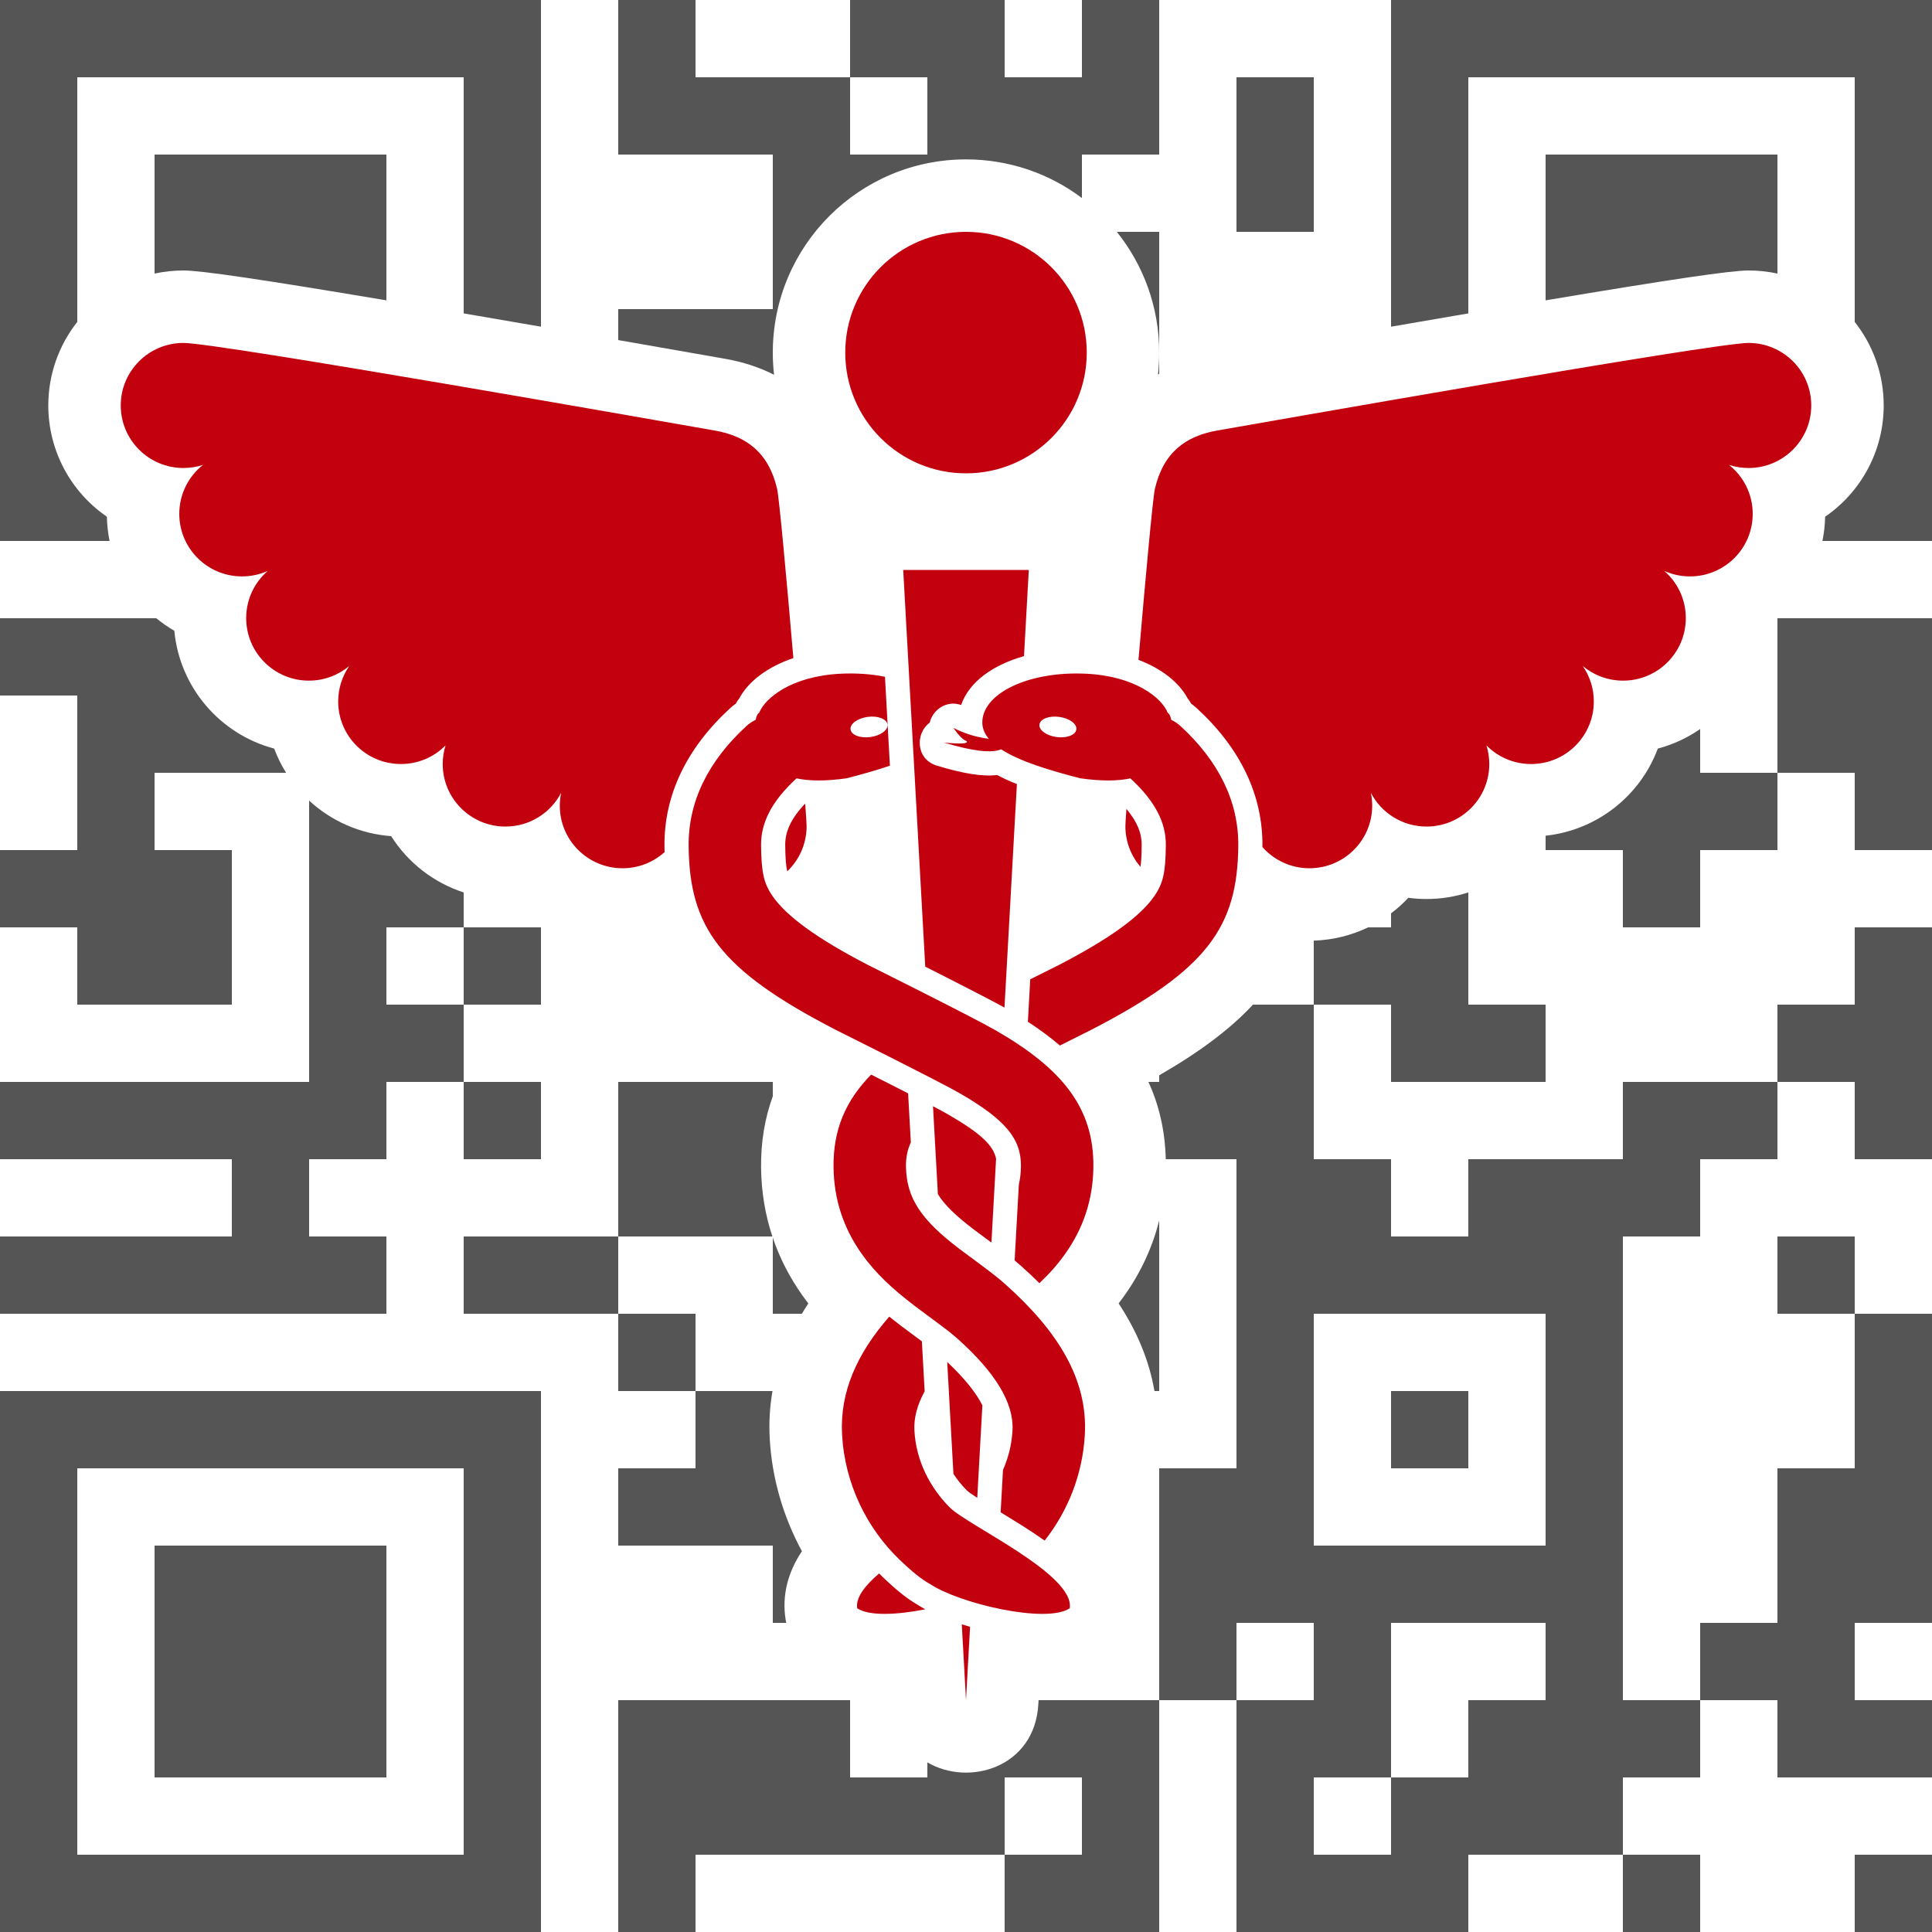
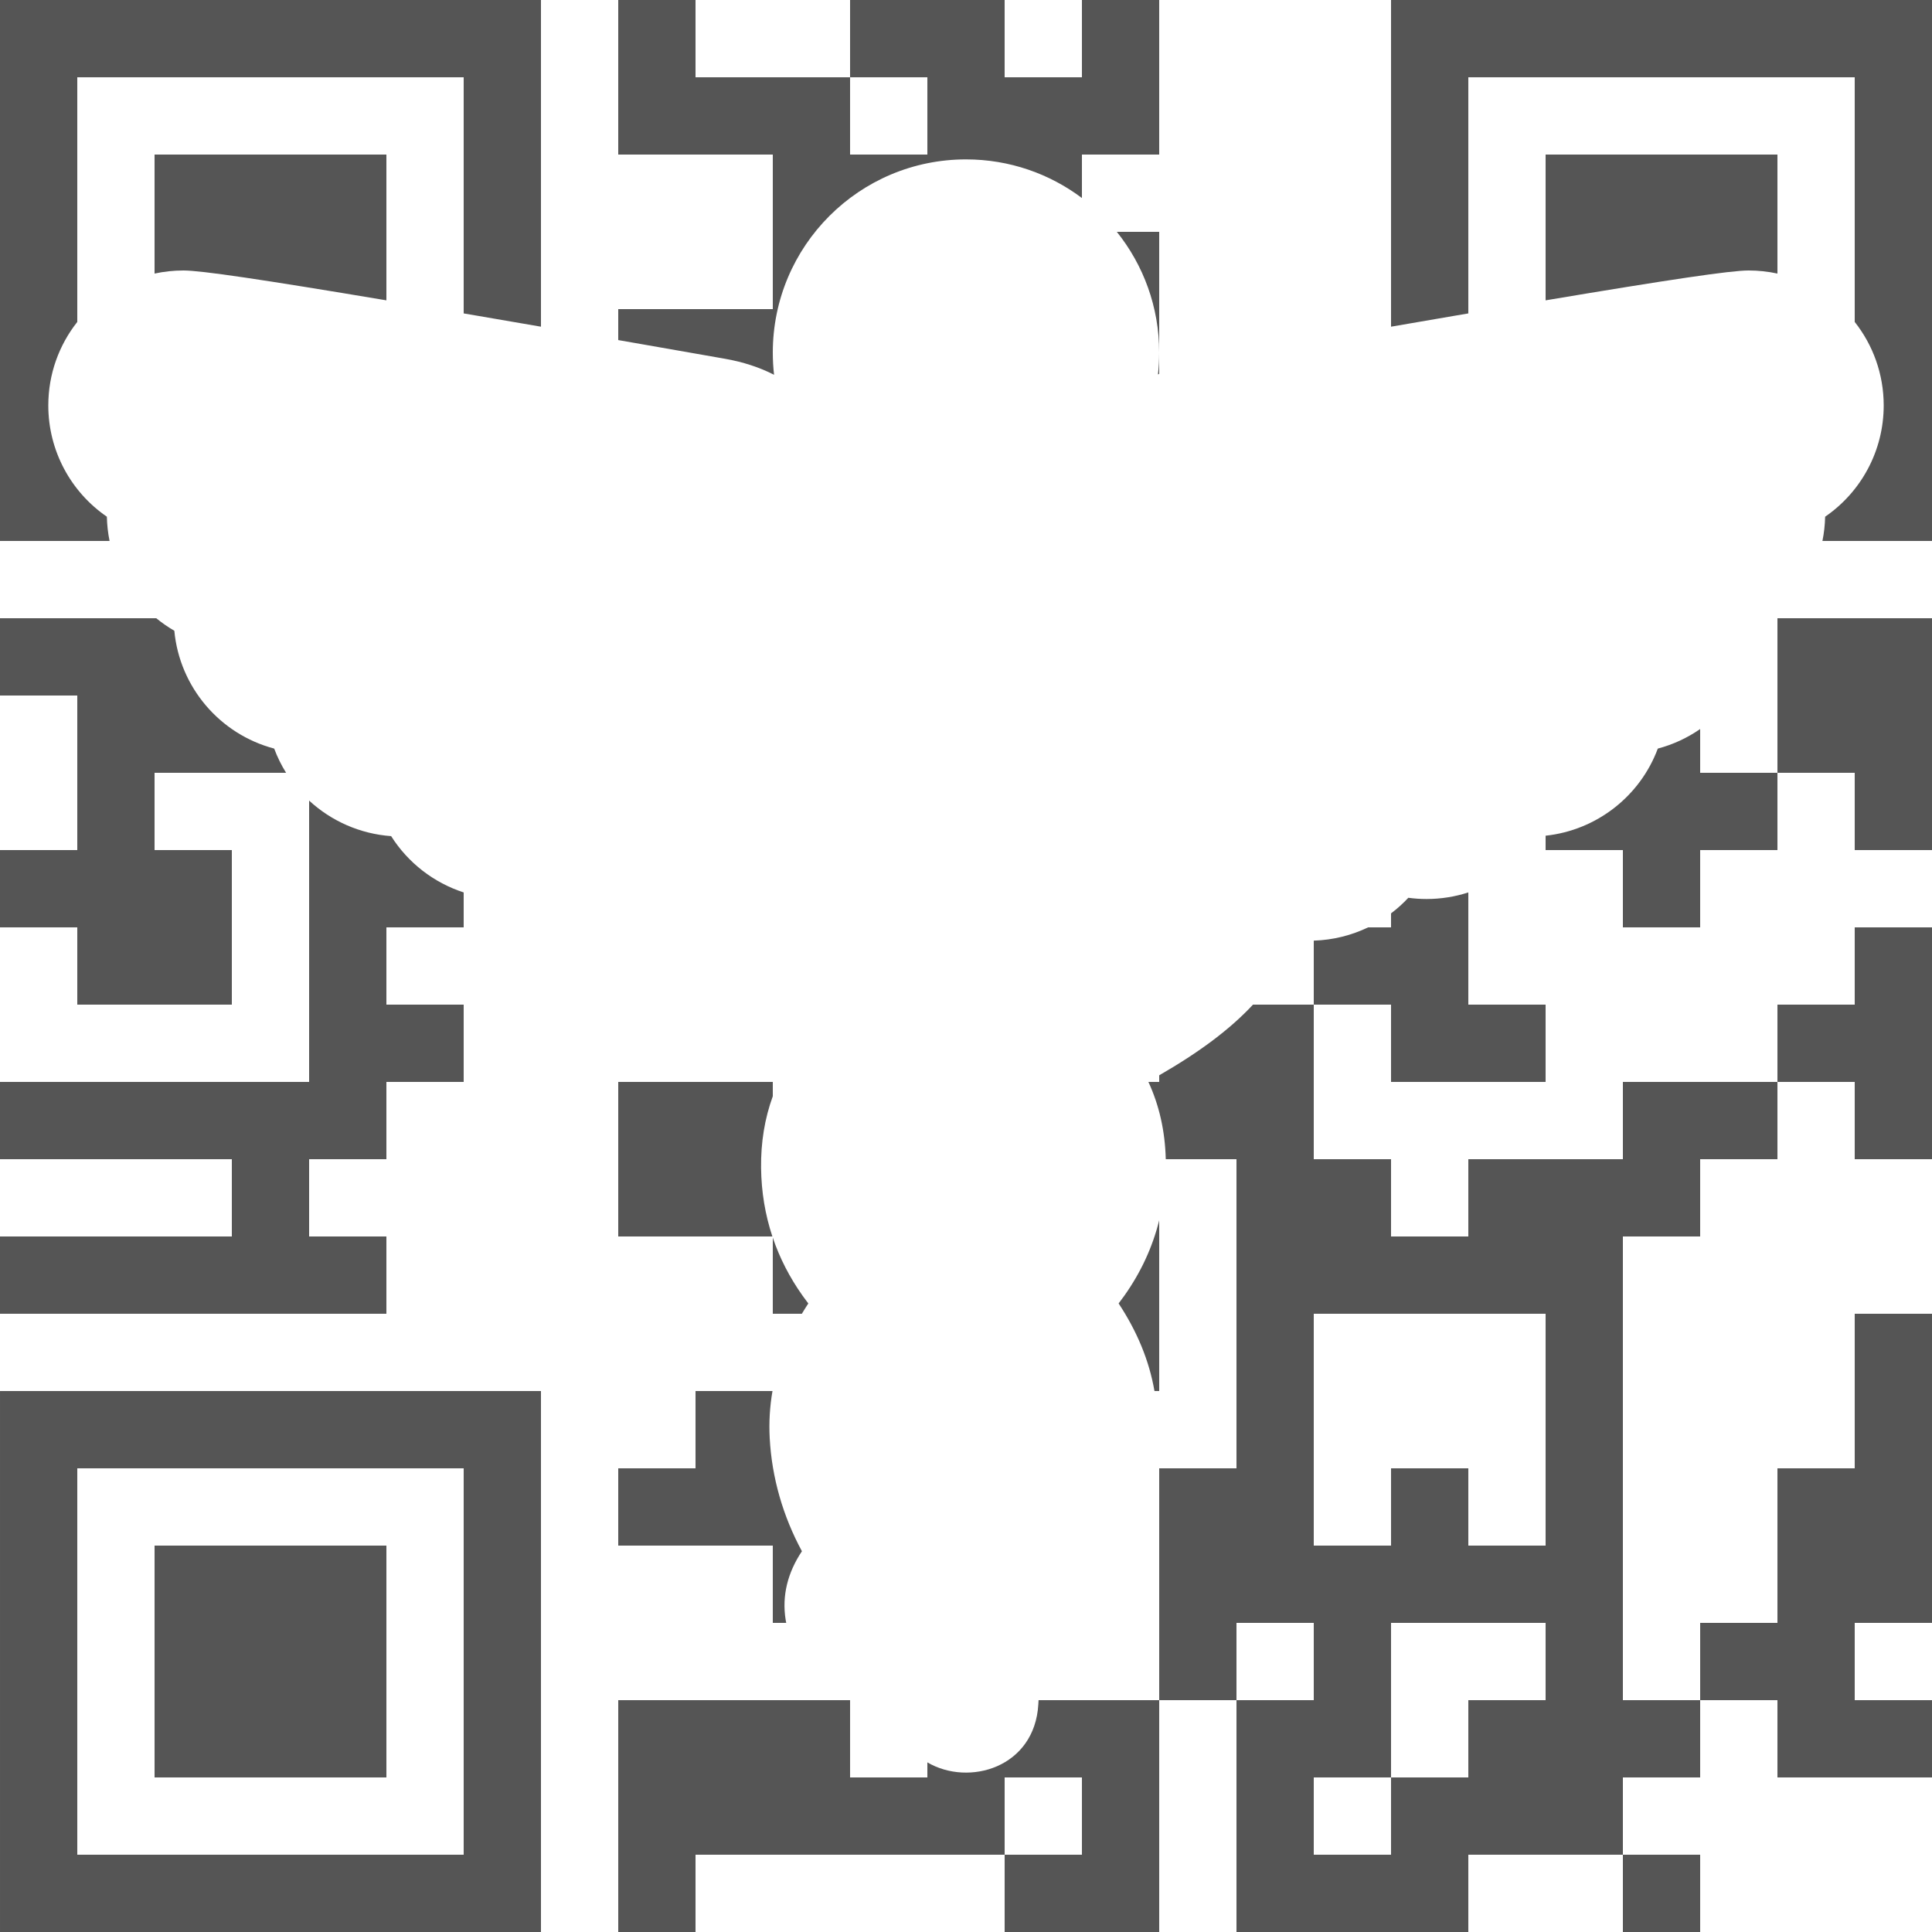
<svg xmlns="http://www.w3.org/2000/svg" xmlns:ns1="http://www.serif.com/" width="100%" height="100%" viewBox="0 0 150 150" version="1.1" xml:space="preserve" style="fill-rule:evenodd;clip-rule:evenodd;stroke-linejoin:round;stroke-miterlimit:2;">
  <clipPath id="_clip1">
    <rect id="QR-Help-Small-Logo" x="0" y="0" width="150" height="150" />
  </clipPath>
  <g clip-path="url(#_clip1)">
    <g id="QR-Help-Small-Logo1" ns1:id="QR-Help-Small-Logo">
-       <path id="QR-Code" d="M86.71,18l3.29,0l0,11.025c-0.032,0.015 -0.063,0.031 -0.095,0.047c0.063,-0.557 0.095,-1.123 0.095,-1.697c0,-3.547 -1.231,-6.807 -3.29,-9.375Zm-2.71,-2.626c-2.507,-1.883 -5.623,-2.999 -9,-2.999c-8.284,0 -15,6.716 -15,15c0,0.582 0.033,1.157 0.098,1.722c-1.139,-0.582 -2.423,-1.001 -3.842,-1.248c-0.211,-0.037 -0.211,-0.037 -0.52,-0.091c-0.541,-0.095 -1.137,-0.2 -1.745,-0.306c-1.72,-0.302 -3.207,-0.562 -4.253,-0.745c-0.586,-0.102 -1.165,-0.203 -1.738,-0.303l0,-2.404l12,0l0,-12l-12,0l0,-12l6,0l0,6l12,0l0,6l6,0l0,-6l-6,0l0,-6l12,0l0,6l6,0l0,-6l6,0l0,12l-6,0l0,3.374Zm13.281,62.626l4.719,0l0,42l18,0l0,6l-12,0l0,12l-6,0l0,6l6,0l0,-6l6,0l0,-6l6,0l0,-30l-18,0l0,-12l6,0l0,6l6,0l0,-6l12,0l0,-6l12,0l0,6l-6,0l0,6l-6,0l0,36l6,0l0,6l-6,0l0,6l6,0l0,6l-6,0l0,-6l-12,0l0,6l-18,0l0,-6l0,-12l6,0l0,-6l-6,0l0,6l-6,0l0,-18l6,0l0,-24l-5.49,0c-0.055,-2.175 -0.501,-4.165 -1.348,-6l0.838,0l0,-0.514c3.119,-1.797 5.501,-3.572 7.281,-5.486Zm-37.281,7.111c-0.63,1.729 -0.933,3.584 -0.91,5.564c0.021,1.854 0.316,3.634 0.878,5.325l-11.968,0l0,-12l12,0l0,1.111Zm0,10.984c0.537,1.585 1.31,3.091 2.313,4.504c0.145,0.204 0.293,0.405 0.444,0.602c-0.175,0.265 -0.342,0.531 -0.501,0.799l-2.256,0l0,-5.905l0,0Zm29.633,11.905c-0.407,-2.35 -1.338,-4.611 -2.784,-6.802c0.151,-0.197 0.299,-0.396 0.443,-0.599c1.283,-1.809 2.19,-3.77 2.708,-5.854l0,13.255l-0.367,0Zm-77.501,-60c0.438,0.359 0.907,0.684 1.403,0.971c0.41,4.387 3.537,8.035 7.753,9.149c0.247,0.663 0.558,1.292 0.925,1.88l-10.213,0l0,6l6,0l0,12l-12,0l0,-6l-6,0l0,-6l6,0l0,-12l-6,0l0,-6l12.132,0Zm11.868,14.158c1.709,1.577 3.936,2.584 6.368,2.759c1.314,2.075 3.312,3.619 5.632,4.371l0,2.712l-6,0l0,6l6,0l0,6l-6,0l0,6l-6,0l0,6l6,0l0,6l-30,0l0,-6l18,0l0,-6l-18,0l0,-6l24,0l0,-21.842Zm84,8.756c0.479,-0.362 0.929,-0.767 1.343,-1.21c0.467,0.063 0.939,0.095 1.414,0.095c1.124,0 2.215,-0.178 3.243,-0.511l0,8.712l6,0l0,6l-12,0l0,-6l-6,0l0,-4.969c1.491,-0.047 2.924,-0.406 4.222,-1.031l1.778,0l0,-1.086Zm12,-6.03c3.968,-0.425 7.337,-3.071 8.712,-6.764c1.196,-0.316 2.304,-0.836 3.288,-1.519l0,3.399l6,0l0,6l-6,0l0,6l-6,0l0,-6l-6,0l0,-1.116Zm-12,-39.52l0,-25.364l42,0l0,42l-8.507,0c0.125,-0.612 0.196,-1.242 0.21,-1.883c2.805,-1.927 4.547,-5.128 4.547,-8.637c0,-2.449 -0.841,-4.701 -2.25,-6.485l0,-18.995l-30,0l0,18.334c-0.302,0.052 -0.608,0.104 -0.916,0.156c-1.638,0.28 -3.331,0.571 -5.084,0.874Zm30,-4.124c-0.723,-0.157 -1.474,-0.24 -2.245,-0.24c-1.381,0 -6.07,0.695 -15.755,2.319l0,-11.319l18,0l0,9.24Zm-96,4.124c-1.753,-0.303 -3.446,-0.594 -5.084,-0.874c-0.308,-0.052 -0.614,-0.104 -0.916,-0.156l0,-18.334l-30,0l0,18.995c-1.409,1.784 -2.25,4.036 -2.25,6.485c0,3.509 1.742,6.71 4.547,8.637c0.014,0.641 0.085,1.271 0.21,1.883l-8.507,0l0,-42l42,0l0,25.364Zm-12,-2.045c-9.685,-1.624 -14.374,-2.319 -15.755,-2.319c-0.771,0 -1.522,0.083 -2.245,0.24l0,-9.24l18,0l0,11.319Zm29.976,84.681c-0.209,1.198 -0.282,2.416 -0.216,3.656c0.165,3.086 1.036,6.071 2.501,8.781c-1.1,1.647 -1.566,3.445 -1.263,5.326c0.013,0.08 0.028,0.159 0.044,0.237l-1.042,0l0,-6l-12,0l0,-6l6,0l0,-6l5.976,0Zm20.658,24l9.366,0l0,18l-12,0l0,-6l6,0l0,-6l-6,0l0,6l-24,0l0,6l-6,0l0,-18l18,0l0,6l6,0l0,-1.17c3.236,1.9 8.343,0.395 8.616,-4.518l0.018,-0.312Zm-80.634,18l0,-42l42,0l0,42l-42,0Zm6,-36l0,30l30,0l0,-30l-30,0Zm6,6l18,0l0,18l-18,0l0,-18Zm126,-42l6,0l0,-6l6,0l0,18l-6,0l0,-6l-6,0l0,-6Zm0,-30l12,0l0,18l-6,0l0,-6l-6,0l0,-12Zm6,54l6,0l0,24l-6,0l0,6l6,0l0,6l-12,0l0,-6l-6,0l0,-6l6,0l0,-12l6,0l0,-12Zm-36,6l6,0l0,6l-6,0l0,-6Zm-12,-102l6,0l0,12l-6,0l0,-12Zm-60,66l6,0l0,6l-6,0l0,-6Zm0,12l6,0l0,6l-6,0l0,-6Zm102,12l6,0l0,6l-6,0l0,-6Zm6,48l6,0l0,6l-6,0l0,-6Zm-96,-42l6,0l0,6l-6,0l0,-6Zm-12,-6l12,0l0,6l-12,0l0,-6Z" style="fill:#555;" />
-       <path id="Rod-and-Snake" d="M88.547,67.302c-0.731,-0.85 -1.172,-1.955 -1.172,-3.163c0,-0.145 0.029,-0.616 0.08,-1.335c0.843,1 1.196,1.903 1.185,2.813c-0.009,0.76 -0.033,1.284 -0.093,1.685Zm-0.156,-16.071c0.536,-6.266 1.115,-12.59 1.275,-13.277c0.66,-2.841 2.408,-4.105 4.859,-4.531c2.451,-0.426 38.493,-6.798 41.23,-6.798c2.69,0 4.87,2.174 4.87,4.855c0,2.682 -2.18,4.856 -4.87,4.856c-0.528,0 -1.036,-0.084 -1.513,-0.239c1.12,0.89 1.838,2.261 1.838,3.8c0,2.681 -2.18,4.855 -4.87,4.855c-0.712,0 -1.388,-0.152 -1.998,-0.426c1.026,0.89 1.674,2.201 1.674,3.663c0,2.682 -2.181,4.856 -4.87,4.856c-1.193,0 -2.286,-0.428 -3.133,-1.138c0.543,0.783 0.86,1.732 0.86,2.756c0,2.682 -2.18,4.856 -4.869,4.856c-1.356,0 -2.583,-0.553 -3.466,-1.445c0.142,0.456 0.219,0.942 0.219,1.445c0,2.681 -2.18,4.855 -4.87,4.855c-1.881,0 -3.513,-1.063 -4.324,-2.62c0.068,0.323 0.104,0.658 0.104,1.002c0,2.681 -2.18,4.855 -4.87,4.855c-1.455,0 -2.761,-0.636 -3.653,-1.645c0,-0.013 0,-0.027 0.001,-0.041c0.046,-3.994 -1.724,-7.646 -5.101,-10.742c-0.14,-0.127 -0.285,-0.246 -0.437,-0.355c-0.077,-0.146 -0.167,-0.283 -0.273,-0.411c-0.663,-1.24 -2.016,-2.302 -3.813,-2.986Zm-36.793,14.927c-0.864,0.779 -2.009,1.253 -3.265,1.253c-2.69,0 -4.87,-2.174 -4.87,-4.855c0,-0.344 0.036,-0.679 0.104,-1.002c-0.811,1.557 -2.443,2.62 -4.324,2.62c-2.69,0 -4.87,-2.174 -4.87,-4.855c0,-0.503 0.077,-0.989 0.219,-1.445c-0.883,0.892 -2.11,1.445 -3.466,1.445c-2.689,0 -4.869,-2.174 -4.869,-4.856c0,-1.024 0.317,-1.973 0.86,-2.756c-0.847,0.71 -1.94,1.138 -3.133,1.138c-2.689,0 -4.87,-2.174 -4.87,-4.856c0,-1.462 0.648,-2.773 1.674,-3.663c-0.61,0.274 -1.286,0.426 -1.998,0.426c-2.69,0 -4.87,-2.174 -4.87,-4.855c0,-1.539 0.718,-2.91 1.838,-3.8c-0.477,0.155 -0.985,0.239 -1.513,0.239c-2.69,0 -4.87,-2.174 -4.87,-4.856c0,-2.681 2.18,-4.855 4.87,-4.855c2.737,0 38.779,6.372 41.23,6.798c2.451,0.426 4.199,1.69 4.859,4.531c0.158,0.682 0.73,6.919 1.263,13.139c-1.988,0.674 -3.488,1.797 -4.196,3.124c-0.107,0.128 -0.197,0.265 -0.273,0.411c-0.152,0.109 -0.298,0.228 -0.437,0.355c-3.377,3.096 -5.148,6.748 -5.101,10.742c0.001,0.146 0.004,0.29 0.008,0.433Zm10.92,-3.732c0.068,0.931 0.107,1.544 0.107,1.713c0,1.379 -0.576,2.624 -1.5,3.509c-0.11,-0.438 -0.149,-1.03 -0.161,-2.031c-0.012,-1.035 0.445,-2.064 1.521,-3.194c0.011,0.001 0.022,0.002 0.033,0.003Zm9.318,12.626l-1.711,-30.802l9.75,0l-0.372,6.693c-2.417,0.681 -4.258,1.993 -4.883,3.793c-1.125,-0.397 -2.201,0.364 -2.438,1.371c-1.115,0.806 -1.108,2.834 0.562,3.338c1.984,0.6 3.496,0.869 4.673,0.726c0.461,0.249 0.967,0.481 1.534,0.705l-0.964,17.353c-0.837,-0.465 -2.355,-1.253 -4.414,-2.299c-0.082,-0.041 -0.082,-0.041 -0.164,-0.083c-0.453,-0.23 -1.003,-0.508 -1.573,-0.795Zm0.602,10.836c0.525,0.277 0.916,0.488 1.153,0.625c2.547,1.472 3.519,2.401 3.745,3.443l-0.362,6.517c-0.514,-0.382 -1.358,-1.007 -1.36,-1.009c-1.41,-1.073 -2.287,-1.918 -2.797,-2.751l-0.379,-6.825Zm1.586,28.542l-0.483,-8.684c1.337,1.253 2.235,2.378 2.731,3.364l-0.399,7.182c-0.439,-0.283 -0.705,-0.475 -0.796,-0.567c-0.401,-0.402 -0.754,-0.836 -1.053,-1.295Zm0.649,11.684c0.212,0.067 0.426,0.131 0.643,0.192l-0.316,5.694l-0.327,-5.886Zm0.327,-89.364c-5.178,0 -9.375,-4.197 -9.375,-9.375c0,-5.178 4.197,-9.375 9.375,-9.375c5.178,0 9.375,4.197 9.375,9.375c0,5.178 -4.197,9.375 -9.375,9.375Zm-5.959,65.473c0.284,0.23 0.582,0.463 0.897,0.703c0.077,0.058 1.132,0.84 1.402,1.041c0.082,0.06 0.16,0.119 0.234,0.174l0.216,3.879c-0.581,1.063 -0.847,2.074 -0.796,3.037c0.127,2.379 1.222,4.455 2.755,5.992c1.377,1.381 9.726,5.201 9.304,7.818c-1.824,1.224 -8.585,-0.376 -10.842,-1.881c-0.627,-0.343 -1.414,-0.971 -2.363,-1.884c-2.516,-2.421 -4.263,-5.85 -4.471,-9.745c-0.174,-3.278 1.15,-6.256 3.664,-9.134Zm11.657,-2.597c-0.445,-0.445 -0.917,-0.889 -1.415,-1.332c-0.162,-0.144 -0.33,-0.289 -0.508,-0.437l0.327,-5.886c0.104,-0.449 0.157,-0.92 0.163,-1.425c0.024,-2.12 -1.19,-3.607 -4.736,-5.656c-1.65,-0.954 -9.404,-4.809 -9.708,-4.966c-8.982,-4.648 -11.284,-7.97 -11.356,-14.221c-0.041,-3.462 1.519,-6.612 4.493,-9.338c0.216,-0.199 0.456,-0.357 0.709,-0.475c0.054,-0.281 0.152,-0.482 0.28,-0.558c0.437,-1.111 2.466,-2.836 6.33,-3.025c1.222,-0.06 2.386,0.028 3.431,0.236l0.383,6.904c-1.067,0.368 -2.231,0.688 -3.361,0.98c-1.678,0.236 -2.939,0.211 -3.888,0.005c-1.945,1.786 -2.773,3.458 -2.753,5.206c0.024,2.09 0.2,2.934 0.901,3.946c1.048,1.512 3.323,3.226 7.416,5.344c0.155,0.08 8.108,4.034 9.938,5.092c5.119,2.958 7.598,5.994 7.546,10.591c-0.03,2.543 -0.792,4.768 -2.186,6.733c-0.582,0.82 -1.233,1.555 -2.006,2.282Zm-13.116,-42.403c0.791,-0.108 1.382,-0.547 1.32,-0.978c-0.062,-0.432 -0.754,-0.694 -1.545,-0.585c-0.791,0.109 -1.382,0.547 -1.32,0.979c0.062,0.431 0.754,0.693 1.545,0.584Zm0.052,26.21c0.496,0.25 0.963,0.486 1.343,0.678c0.07,0.036 0.07,0.036 0.141,0.071c0.495,0.252 0.959,0.488 1.387,0.707l0.212,3.81c-0.271,0.578 -0.385,1.181 -0.378,1.847c0.029,2.51 1.222,4.191 4.139,6.41c0.142,0.108 2.218,1.634 2.802,2.102c0.272,0.218 0.522,0.427 0.756,0.636c4.128,3.676 6.417,7.417 6.191,11.663c-0.168,3.152 -1.345,5.999 -3.121,8.253c-0.532,-0.377 -1.124,-0.77 -1.79,-1.192c-0.331,-0.209 -1.016,-0.631 -1.628,-1.005c0.059,-1.051 0.12,-2.146 0.183,-3.286c0.417,-0.944 0.68,-1.975 0.739,-3.07c0.114,-2.139 -1.338,-4.511 -4.315,-7.162c-0.156,-0.139 -0.332,-0.287 -0.531,-0.447c-0.476,-0.381 -2.468,-1.845 -2.691,-2.015c-1.829,-1.391 -3.116,-2.599 -4.173,-4.089c-1.394,-1.965 -2.156,-4.19 -2.185,-6.733c-0.034,-2.885 0.931,-5.155 2.919,-7.178Zm14.655,-2.259c-0.734,-0.631 -1.562,-1.244 -2.485,-1.846l0.115,-2.068c0.02,-0.369 0.043,-0.777 0.068,-1.226c1.255,-0.629 2.16,-1.08 2.211,-1.106c4.093,-2.118 6.368,-3.832 7.416,-5.344c0.701,-1.012 0.877,-1.856 0.901,-3.946c0.02,-1.748 -0.808,-3.42 -2.753,-5.206c-0.949,0.206 -2.21,0.231 -3.888,-0.005c-2.263,-0.586 -4.663,-1.282 -6.149,-2.252c-0.741,0.321 -2.221,0.146 -4.439,-0.525c1.344,0.129 1.927,0.09 1.75,-0.116c-0.259,-0.086 -0.597,-0.425 -1.015,-1.019c0.877,0.445 1.793,0.726 2.748,0.843c-0.345,-0.413 -0.529,-0.868 -0.501,-1.375c0.125,-2.242 3.733,-3.888 8.059,-3.676c3.864,0.189 5.894,1.914 6.33,3.025c0.128,0.076 0.226,0.277 0.28,0.558c0.253,0.118 0.493,0.276 0.71,0.475c2.973,2.726 4.533,5.876 4.493,9.338c-0.073,6.251 -2.375,9.573 -11.357,14.221c-0.107,0.055 -1.135,0.567 -2.494,1.25Zm-10.455,43.771c-2.208,0.439 -4.367,0.536 -5.282,-0.078c-0.133,-0.82 0.596,-1.759 1.703,-2.703c0.096,0.097 0.194,0.194 0.293,0.289c1.026,0.987 1.909,1.696 2.69,2.137c0.185,0.121 0.384,0.239 0.596,0.355Zm10.189,-67.722c0.79,0.109 1.482,-0.153 1.544,-0.584c0.062,-0.432 -0.529,-0.87 -1.32,-0.979c-0.791,-0.109 -1.483,0.153 -1.544,0.585c-0.062,0.431 0.529,0.87 1.32,0.978Z" style="fill:#c2000e;" />
+       <path id="QR-Code" d="M86.71,18l3.29,0l0,11.025c-0.032,0.015 -0.063,0.031 -0.095,0.047c0.063,-0.557 0.095,-1.123 0.095,-1.697c0,-3.547 -1.231,-6.807 -3.29,-9.375Zm-2.71,-2.626c-2.507,-1.883 -5.623,-2.999 -9,-2.999c-8.284,0 -15,6.716 -15,15c0,0.582 0.033,1.157 0.098,1.722c-1.139,-0.582 -2.423,-1.001 -3.842,-1.248c-0.211,-0.037 -0.211,-0.037 -0.52,-0.091c-0.541,-0.095 -1.137,-0.2 -1.745,-0.306c-1.72,-0.302 -3.207,-0.562 -4.253,-0.745c-0.586,-0.102 -1.165,-0.203 -1.738,-0.303l0,-2.404l12,0l0,-12l-12,0l0,-12l6,0l0,6l12,0l0,6l6,0l0,-6l-6,0l0,-6l12,0l0,6l6,0l0,-6l6,0l0,12l-6,0l0,3.374Zm13.281,62.626l4.719,0l0,42l18,0l0,6l-12,0l0,12l-6,0l0,6l6,0l0,-6l6,0l0,-6l6,0l0,-30l-18,0l0,-12l6,0l0,6l6,0l0,-6l12,0l0,-6l12,0l0,6l-6,0l0,6l-6,0l0,36l6,0l0,6l-6,0l0,6l6,0l0,6l-6,0l0,-6l-12,0l0,6l-18,0l0,-6l0,-12l6,0l0,-6l-6,0l0,6l-6,0l0,-18l6,0l0,-24l-5.49,0c-0.055,-2.175 -0.501,-4.165 -1.348,-6l0.838,0l0,-0.514c3.119,-1.797 5.501,-3.572 7.281,-5.486Zm-37.281,7.111c-0.63,1.729 -0.933,3.584 -0.91,5.564c0.021,1.854 0.316,3.634 0.878,5.325l-11.968,0l0,-12l12,0l0,1.111Zm0,10.984c0.537,1.585 1.31,3.091 2.313,4.504c0.145,0.204 0.293,0.405 0.444,0.602c-0.175,0.265 -0.342,0.531 -0.501,0.799l-2.256,0l0,-5.905l0,0Zm29.633,11.905c-0.407,-2.35 -1.338,-4.611 -2.784,-6.802c0.151,-0.197 0.299,-0.396 0.443,-0.599c1.283,-1.809 2.19,-3.77 2.708,-5.854l0,13.255l-0.367,0Zm-77.501,-60c0.438,0.359 0.907,0.684 1.403,0.971c0.41,4.387 3.537,8.035 7.753,9.149c0.247,0.663 0.558,1.292 0.925,1.88l-10.213,0l0,6l6,0l0,12l-12,0l0,-6l-6,0l0,-6l6,0l0,-12l-6,0l0,-6l12.132,0Zm11.868,14.158c1.709,1.577 3.936,2.584 6.368,2.759c1.314,2.075 3.312,3.619 5.632,4.371l0,2.712l-6,0l0,6l6,0l0,6l-6,0l0,6l-6,0l0,6l6,0l0,6l-30,0l0,-6l18,0l0,-6l-18,0l0,-6l24,0l0,-21.842Zm84,8.756c0.479,-0.362 0.929,-0.767 1.343,-1.21c0.467,0.063 0.939,0.095 1.414,0.095c1.124,0 2.215,-0.178 3.243,-0.511l0,8.712l6,0l0,6l-12,0l0,-6l-6,0l0,-4.969c1.491,-0.047 2.924,-0.406 4.222,-1.031l1.778,0l0,-1.086Zm12,-6.03c3.968,-0.425 7.337,-3.071 8.712,-6.764c1.196,-0.316 2.304,-0.836 3.288,-1.519l0,3.399l6,0l0,6l-6,0l0,6l-6,0l0,-6l-6,0l0,-1.116Zm-12,-39.52l0,-25.364l42,0l0,42l-8.507,0c0.125,-0.612 0.196,-1.242 0.21,-1.883c2.805,-1.927 4.547,-5.128 4.547,-8.637c0,-2.449 -0.841,-4.701 -2.25,-6.485l0,-18.995l-30,0l0,18.334c-0.302,0.052 -0.608,0.104 -0.916,0.156c-1.638,0.28 -3.331,0.571 -5.084,0.874Zm30,-4.124c-0.723,-0.157 -1.474,-0.24 -2.245,-0.24c-1.381,0 -6.07,0.695 -15.755,2.319l0,-11.319l18,0l0,9.24Zm-96,4.124c-1.753,-0.303 -3.446,-0.594 -5.084,-0.874c-0.308,-0.052 -0.614,-0.104 -0.916,-0.156l0,-18.334l-30,0l0,18.995c-1.409,1.784 -2.25,4.036 -2.25,6.485c0,3.509 1.742,6.71 4.547,8.637c0.014,0.641 0.085,1.271 0.21,1.883l-8.507,0l0,-42l42,0l0,25.364Zm-12,-2.045c-9.685,-1.624 -14.374,-2.319 -15.755,-2.319c-0.771,0 -1.522,0.083 -2.245,0.24l0,-9.24l18,0l0,11.319Zm29.976,84.681c-0.209,1.198 -0.282,2.416 -0.216,3.656c0.165,3.086 1.036,6.071 2.501,8.781c-1.1,1.647 -1.566,3.445 -1.263,5.326c0.013,0.08 0.028,0.159 0.044,0.237l-1.042,0l0,-6l-12,0l0,-6l6,0l0,-6l5.976,0Zm20.658,24l9.366,0l0,18l-12,0l0,-6l6,0l0,-6l-6,0l0,6l-24,0l0,6l-6,0l0,-18l18,0l0,6l6,0l0,-1.17c3.236,1.9 8.343,0.395 8.616,-4.518l0.018,-0.312Zm-80.634,18l0,-42l42,0l0,42l-42,0Zm6,-36l0,30l30,0l0,-30l-30,0Zm6,6l18,0l0,18l-18,0l0,-18Zm126,-42l6,0l0,-6l6,0l0,18l-6,0l0,-6l-6,0l0,-6Zm0,-30l12,0l0,18l-6,0l0,-6l-6,0l0,-12Zm6,54l6,0l0,24l-6,0l0,6l6,0l0,6l-12,0l0,-6l-6,0l0,-6l6,0l0,-12l6,0l0,-12Zm-36,6l6,0l0,6l-6,0l0,-6Zl6,0l0,12l-6,0l0,-12Zm-60,66l6,0l0,6l-6,0l0,-6Zm0,12l6,0l0,6l-6,0l0,-6Zm102,12l6,0l0,6l-6,0l0,-6Zm6,48l6,0l0,6l-6,0l0,-6Zm-96,-42l6,0l0,6l-6,0l0,-6Zm-12,-6l12,0l0,6l-12,0l0,-6Z" style="fill:#555;" />
    </g>
  </g>
</svg>